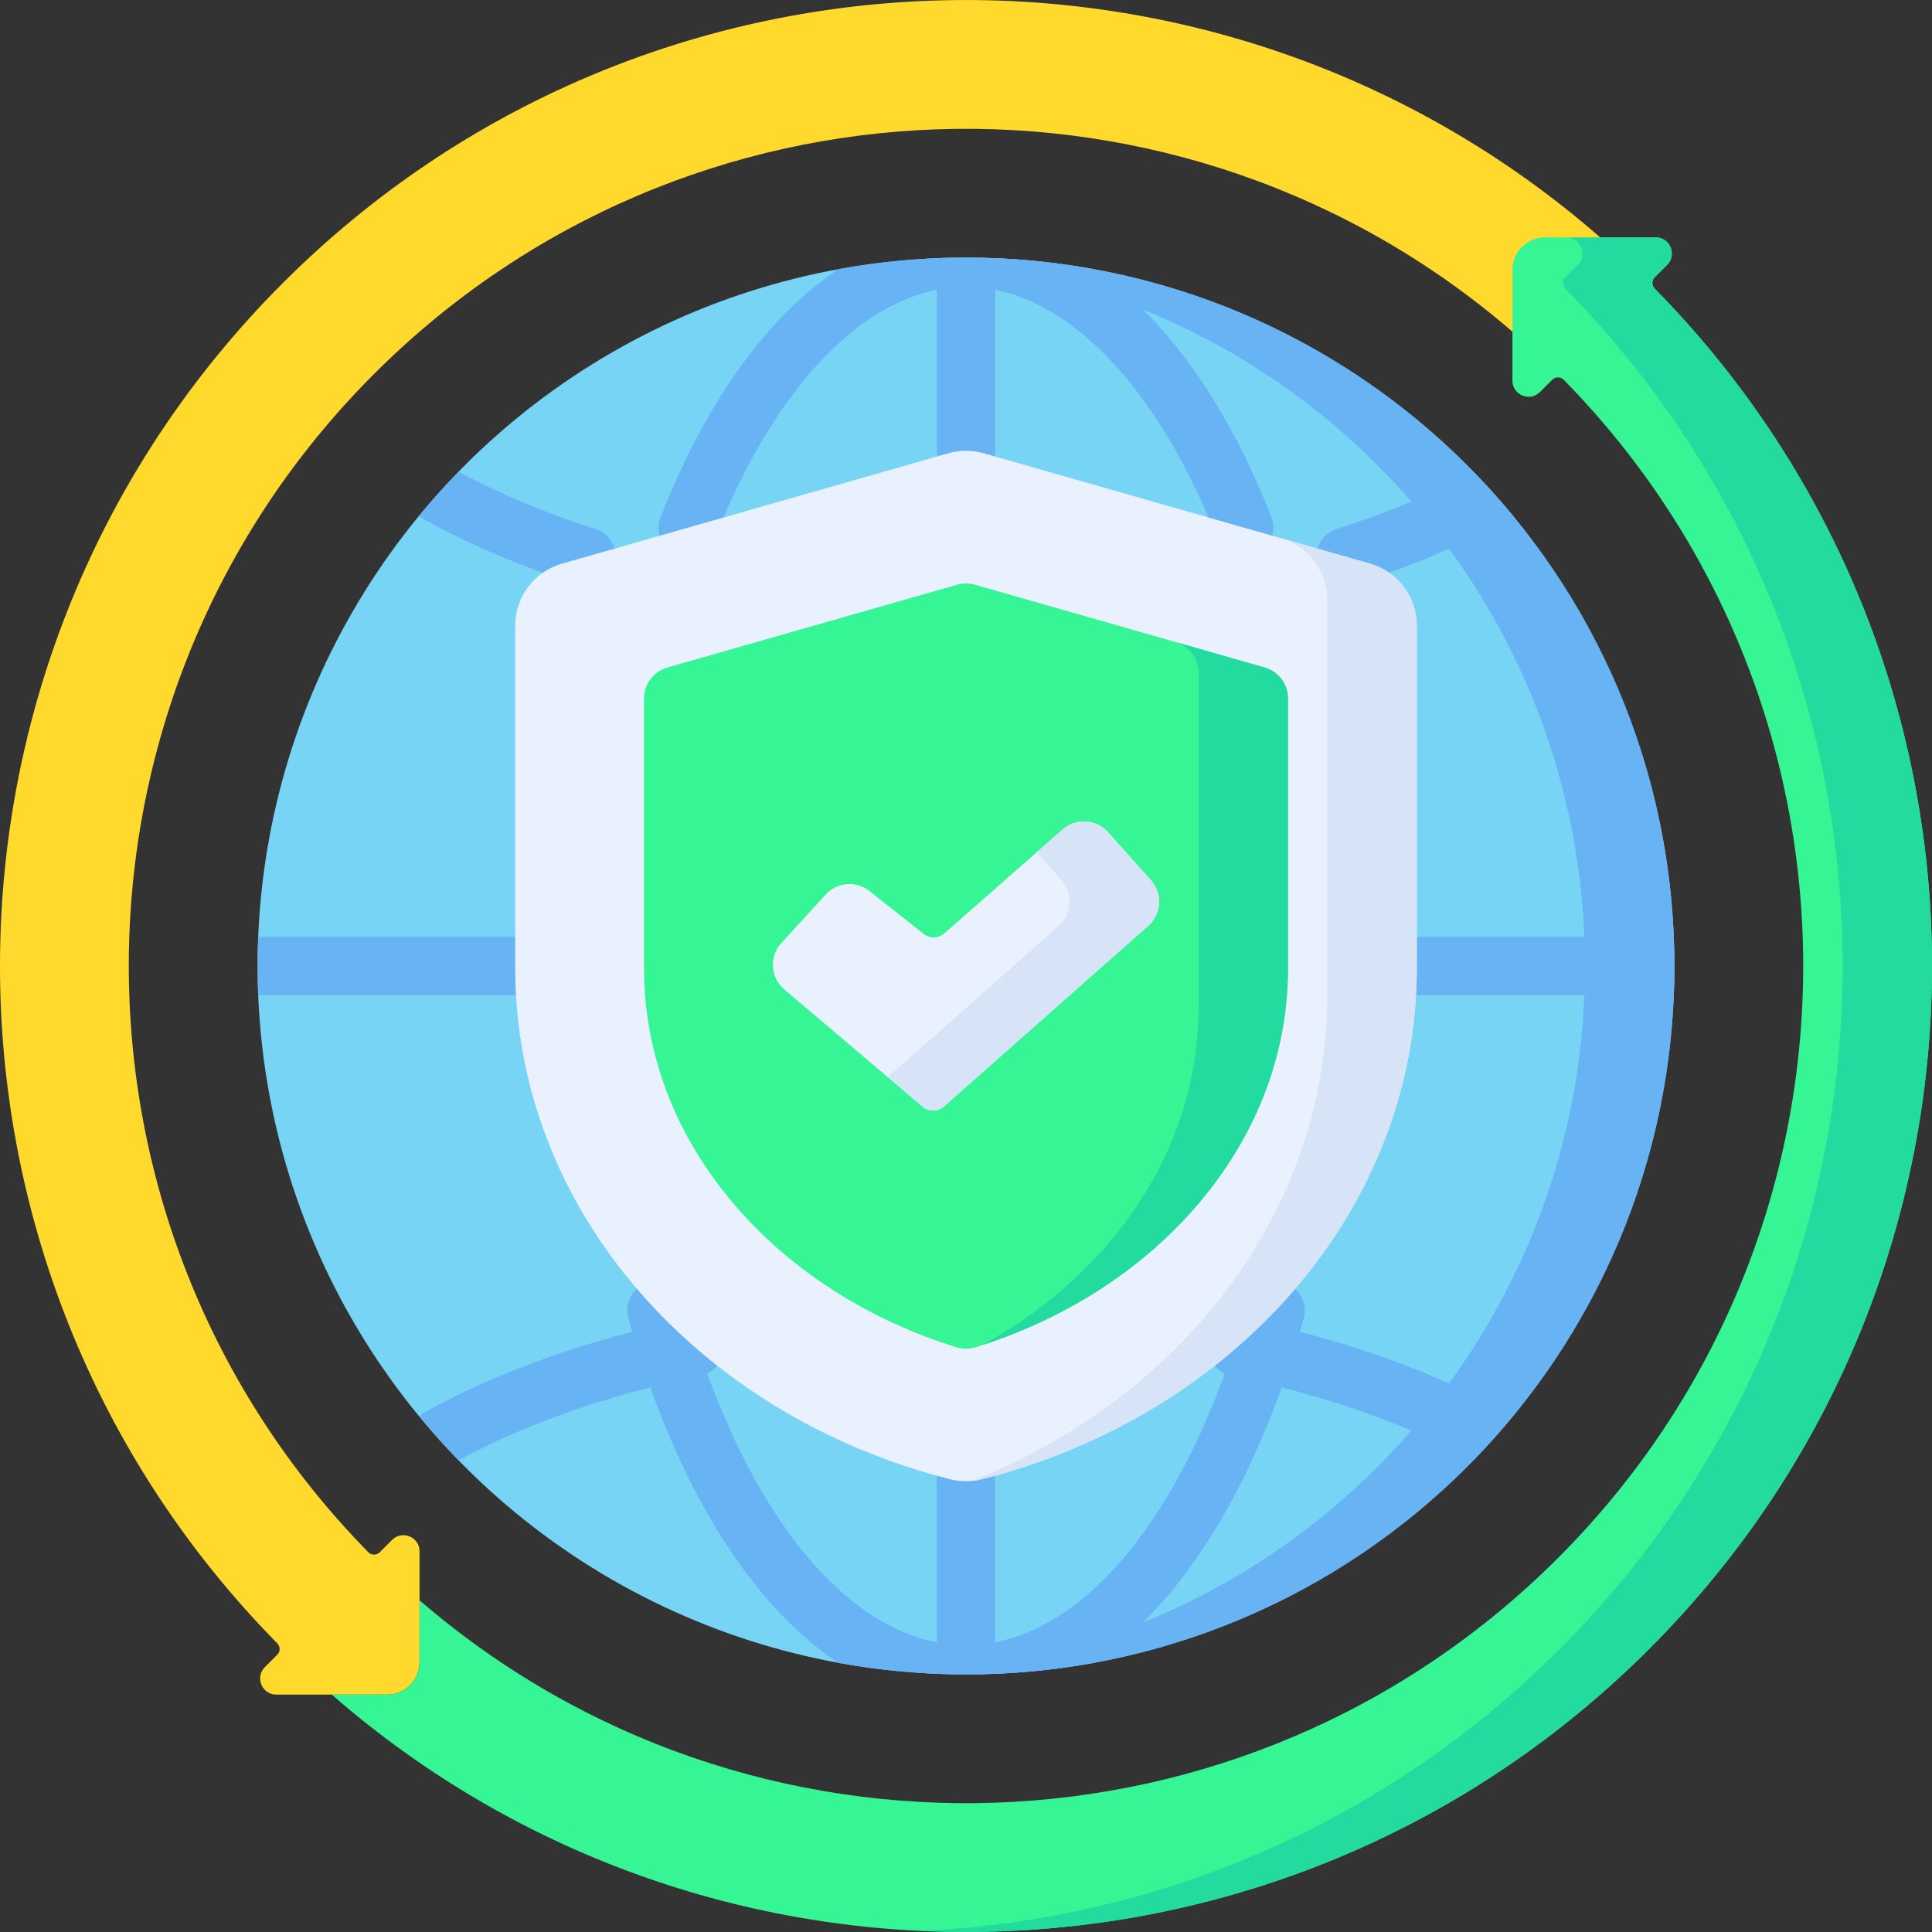
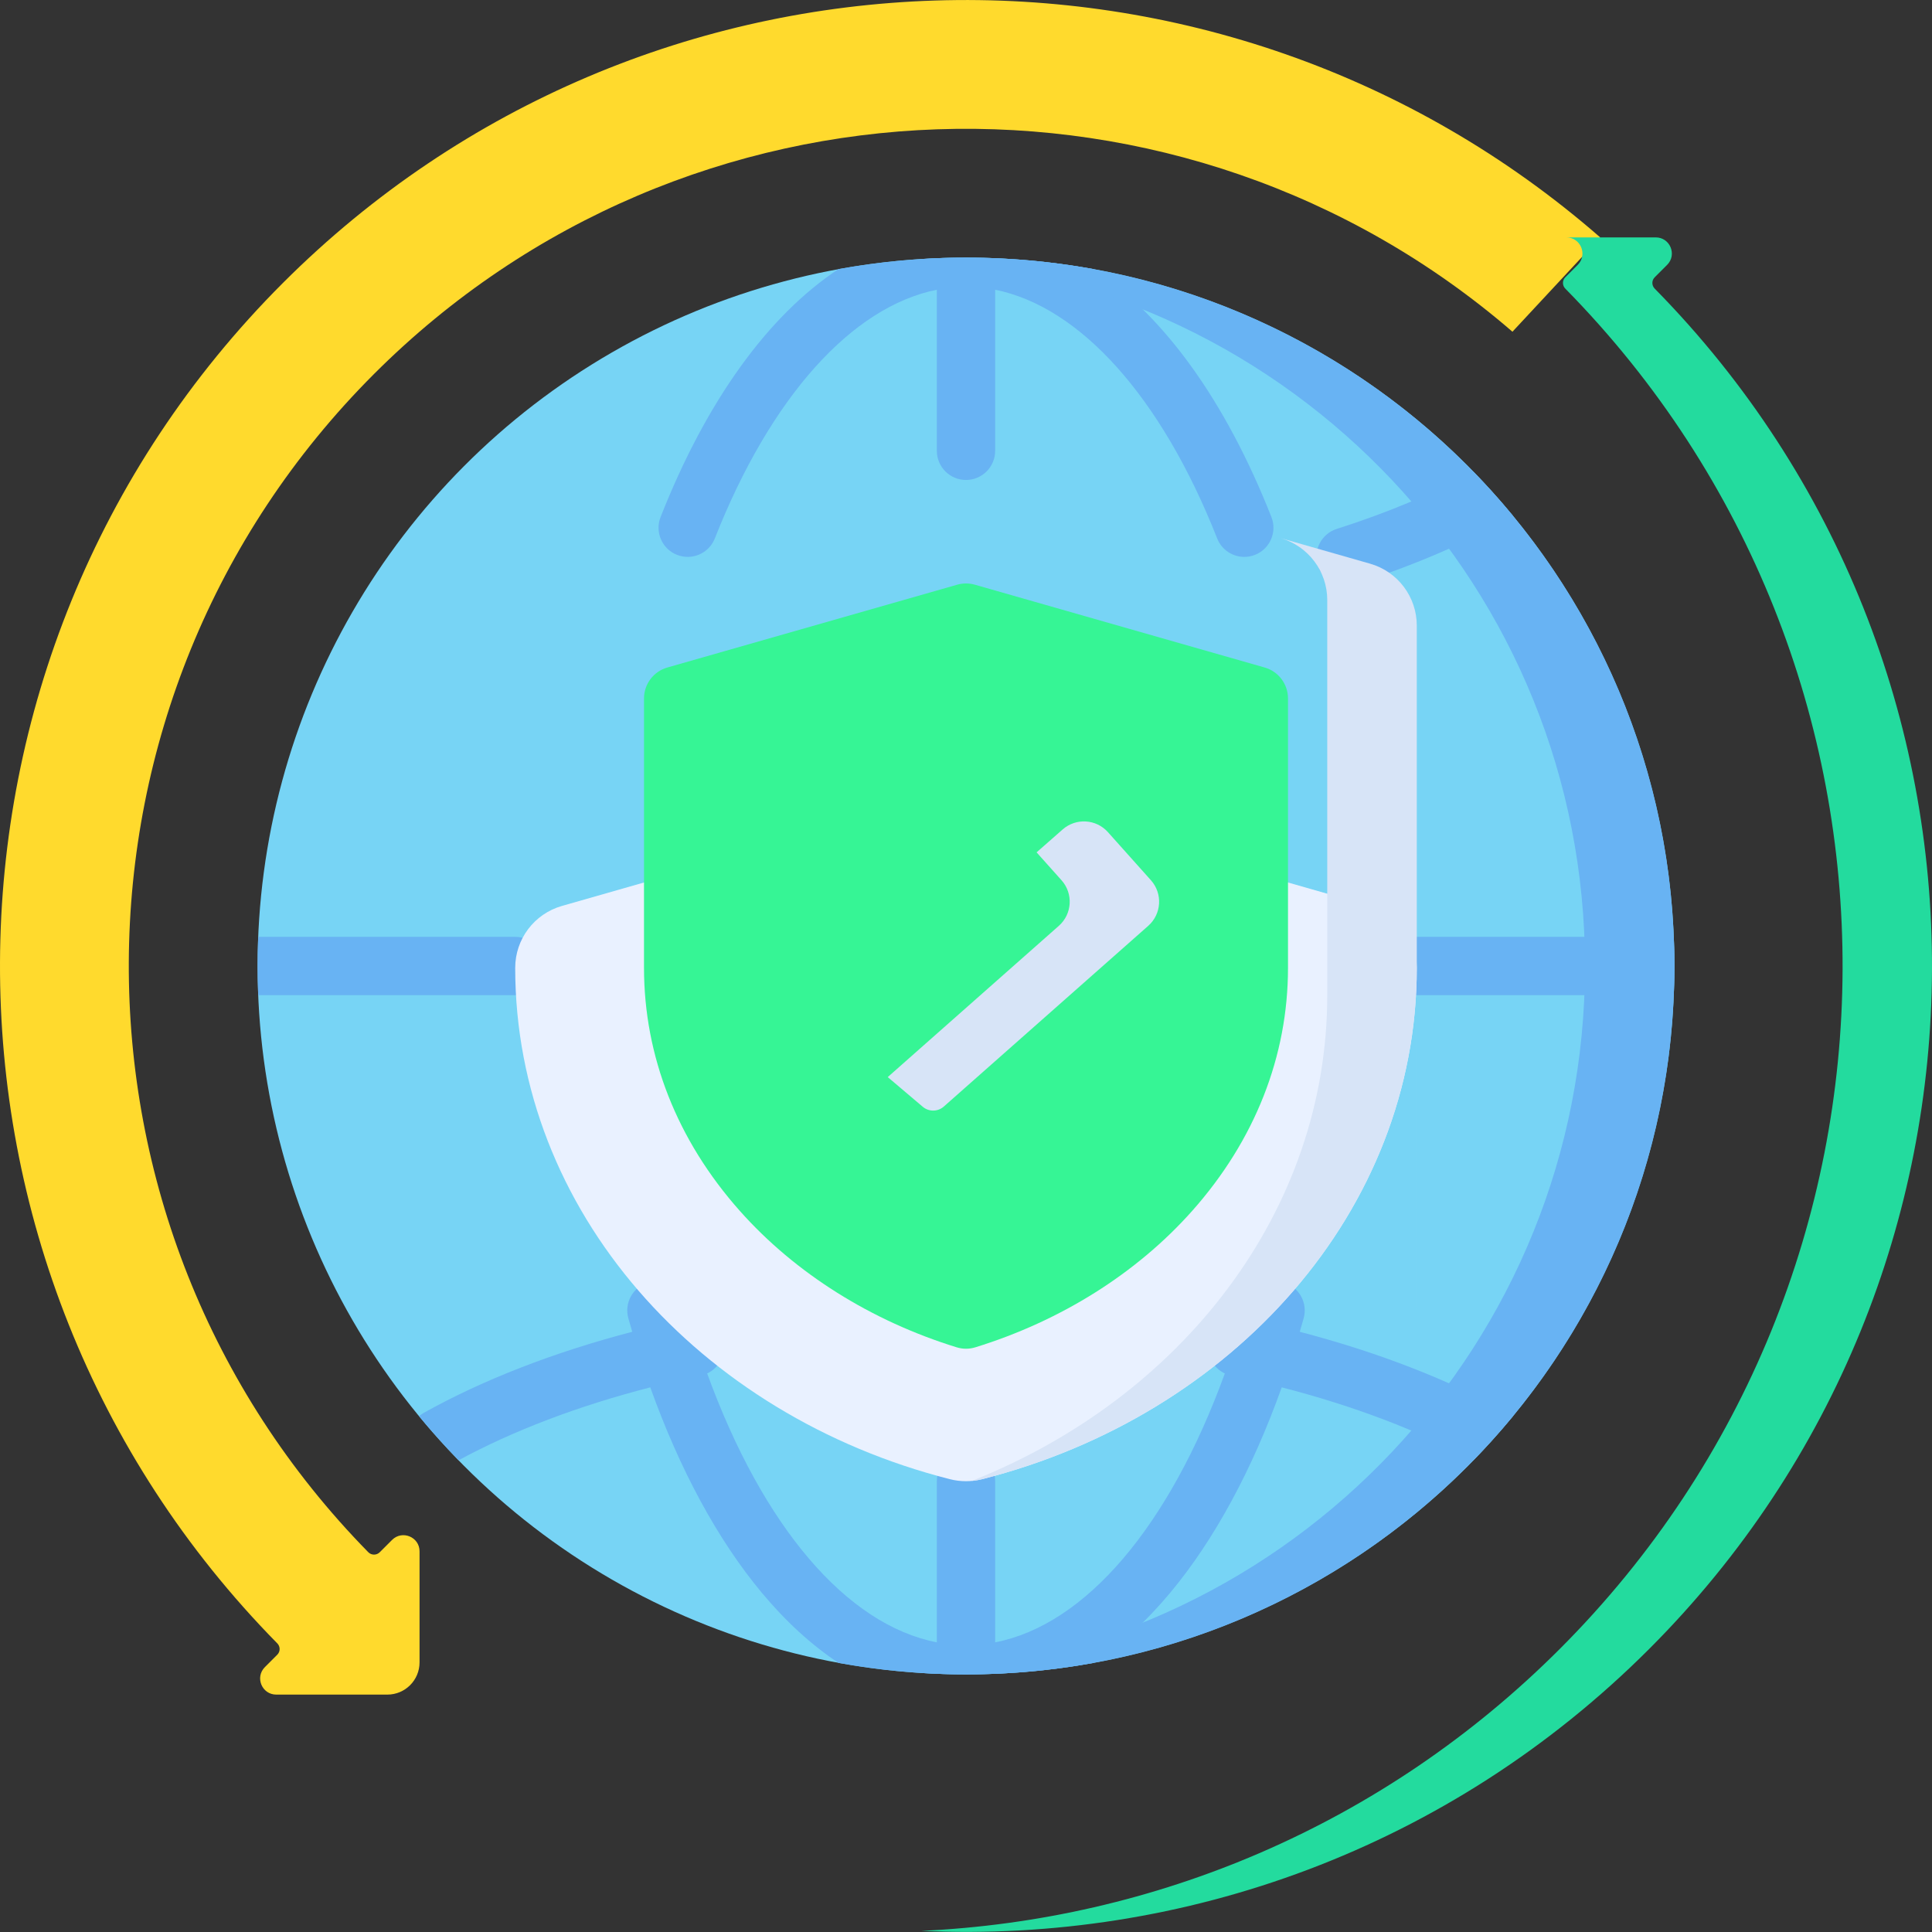
<svg xmlns="http://www.w3.org/2000/svg" id="Capa_1" enable-background="new 0 0 512 512" height="512" viewBox="0 0 512 512" width="512">
  <rect x="0" y="0" width="512" height="512" fill="#333333" stroke="none" />
  <g>
    <g>
      <circle cx="256" cy="256" fill="#77d4f5" r="187.733" />
      <g>
        <g fill="#68b3f3">
          <path d="m222.204 71.307c-18.597 12.308-34.962 34.814-47.144 65.714-1.565 3.97.385 8.457 4.354 10.022 3.971 1.563 8.458-.384 10.022-4.354 14.778-37.487 36.341-61.399 58.837-65.906v42.684c0 4.268 3.459 7.726 7.726 7.726 4.268 0 7.726-3.459 7.726-7.726v-42.684c22.496 4.507 44.058 28.42 58.837 65.906 1.198 3.039 4.11 4.894 7.19 4.894.943 0 1.901-.174 2.832-.54 3.97-1.565 5.919-6.052 4.354-10.022-12.183-30.901-28.548-53.407-47.145-65.714-10.963-1.993-22.257-3.04-33.795-3.04-11.537 0-22.83 1.047-33.794 3.04z" />
          <path d="m400.957 375.301c-.387-.332-.812-.632-1.275-.89-15.675-8.756-34.55-16.077-55.235-21.472.349-1.191.702-2.377 1.038-3.583 1.146-4.111-1.257-8.371-5.368-9.517-4.116-1.142-8.371 1.26-9.517 5.368-.396 1.422-.807 2.82-1.219 4.214-4.151-.818-8.204 1.85-9.066 6.007-.741 3.57 1.116 7.068 4.277 8.553-14.755 40.561-36.927 66.605-60.865 71.257v-42.704c0-4.268-3.459-7.726-7.726-7.726s-7.726 3.459-7.726 7.726v42.704c-23.938-4.652-46.111-30.697-60.865-71.257 3.161-1.486 5.017-4.984 4.276-8.553-.861-4.154-4.911-6.823-9.066-6.007-.413-1.394-.823-2.792-1.219-4.214-1.146-4.11-5.405-6.514-9.517-5.368-4.111 1.146-6.514 5.406-5.368 9.517.336 1.206.689 2.392 1.038 3.583-20.684 5.395-39.559 12.716-55.236 21.472-.462.258-.887.557-1.274.89 3.331 4.043 6.837 7.936 10.489 11.685 14.445-7.845 31.776-14.429 50.8-19.322 7.798 21.797 17.839 40.371 29.497 54.365 6.415 7.7 13.261 13.945 20.408 18.671 10.954 1.989 22.236 3.034 33.764 3.034 11.527 0 22.81-1.045 33.764-3.034 7.147-4.726 13.993-10.971 20.408-18.671 11.658-13.993 21.698-32.567 29.496-54.365 19.024 4.893 36.355 11.477 50.8 19.322 3.651-3.75 7.156-7.642 10.487-11.685z" />
          <path d="m136.533 248.274h-68.096c-.104 2.564-.171 5.137-.171 7.726s.067 5.163.171 7.726h68.096c4.267 0 7.726-3.459 7.726-7.726.001-4.268-3.459-7.726-7.726-7.726z" />
-           <path d="m157.743 140.165c-13.367-4.251-25.524-9.352-36.205-15.157-3.655 3.751-7.162 7.646-10.495 11.692.387.333.812.632 1.274.89 11.979 6.692 25.687 12.513 40.742 17.302.779.247 1.568.365 2.344.365 3.275 0 6.315-2.1 7.361-5.386 1.293-4.067-.955-8.412-5.021-9.706z" />
          <path d="m400.957 136.699c-3.333-4.045-6.84-7.94-10.495-11.691-10.682 5.805-22.839 10.906-36.203 15.156-4.066 1.294-6.314 5.639-5.021 9.705 1.046 3.288 4.086 5.386 7.361 5.386.776 0 1.565-.118 2.344-.365 15.051-4.788 28.758-10.609 40.739-17.301.463-.258.888-.557 1.275-.89z" />
          <path d="m367.74 256c0 4.268 3.459 7.726 7.726 7.726h68.096c.104-2.564.171-5.137.171-7.726s-.067-5.162-.171-7.726h-68.096c-4.267 0-7.726 3.458-7.726 7.726z" />
        </g>
      </g>
      <path d="m256 68.267c-3.981 0-7.928.139-11.847.383 98.161 6.114 175.886 87.648 175.886 187.35s-77.725 181.236-175.886 187.351c3.919.244 7.867.383 11.847.383 103.682 0 187.733-84.051 187.733-187.733s-84.051-187.734-187.733-187.734z" fill="#68b3f3" />
    </g>
    <g>
-       <path d="m375.466 256.494c0 64.322-48.674 118.582-115.202 135.505-2.797.711-5.731.711-8.528 0-66.528-16.923-115.202-71.183-115.202-135.505v-90.704c0-7.62 5.051-14.317 12.378-16.41l102.4-29.257c3.064-.876 6.313-.876 9.377 0l102.4 29.257c7.327 2.093 12.378 8.79 12.378 16.41v90.704z" fill="#e9f1ff" />
+       <path d="m375.466 256.494c0 64.322-48.674 118.582-115.202 135.505-2.797.711-5.731.711-8.528 0-66.528-16.923-115.202-71.183-115.202-135.505c0-7.62 5.051-14.317 12.378-16.41l102.4-29.257c3.064-.876 6.313-.876 9.377 0l102.4 29.257c7.327 2.093 12.378 8.79 12.378 16.41v90.704z" fill="#e9f1ff" />
      <path d="m335.144 176.896c3.663 1.047 6.189 4.395 6.189 8.205v71.393c0 23.424-8.77 45.682-25.361 64.368-14.72 16.579-34.872 29.208-57.514 36.196-1.598.493-3.317.493-4.915 0-22.643-6.988-42.795-19.617-57.514-36.196-16.591-18.686-25.361-40.945-25.361-64.368v-71.393c0-3.81 2.526-7.158 6.189-8.205l76.8-21.943c1.532-.438 3.156-.438 4.689 0z" fill="#36f595" />
      <g>
        <g>
-           <path d="m244.54 293.307-36.699-31.109c-3.695-3.128-4.051-8.699-.784-12.271l11.764-12.867c2.99-3.27 7.985-3.708 11.498-1.008l14.517 11.491c1.616 1.242 3.885 1.168 5.416-.178l31.369-27.558c3.519-3.092 8.873-2.769 11.995.723l11.392 12.745c3.152 3.527 2.835 8.945-.708 12.079l-54.175 47.893c-1.589 1.403-3.967 1.429-5.585.06z" fill="#e9f1ff" />
-         </g>
+           </g>
      </g>
      <path d="m363.088 149.381-23.719-6.777c7.32 2.097 12.367 8.791 12.367 16.406v104.74c0 57.338-38.679 106.68-94.205 128.706.919-.082 1.833-.229 2.732-.457 66.528-16.923 115.202-71.183 115.202-135.505v-90.704c.001-7.619-5.05-14.316-12.377-16.409z" fill="#d7e4f7" />
-       <path d="m335.144 176.896-23.008-6.574c3.289 1.248 5.503 4.41 5.503 7.977v88.498c0 23.424-8.77 45.682-25.361 64.368-8.849 9.967-19.672 18.492-31.808 25.237 21.82-7.104 41.222-19.455 55.503-35.539 16.591-18.686 25.361-40.945 25.361-64.368v-71.393c-.001-3.811-2.526-7.159-6.19-8.206z" fill="#23db9e" />
      <path d="m305.008 233.274-11.392-12.744c-3.122-3.493-8.476-3.816-11.995-.723l-6.915 6.075 6.608 7.393c3.153 3.527 2.835 8.945-.708 12.079l-45.346 40.086 9.28 7.867c1.618 1.37 3.996 1.344 5.583-.061l54.175-47.893c3.544-3.134 3.862-8.552.71-12.079z" fill="#d7e4f7" />
    </g>
    <path d="m395.707 60.192 5.108 27.717 23.261-24.996z" fill="#ffda2d" />
    <path d="m400.815 87.909v-16.463c0-4.713 3.82-8.534 8.533-8.534h14.727c-100.563-87.713-253.325-83.701-349.094 12.069-99.475 99.475-99.972 260.446-1.491 360.535.821.835.824 2.171-.005 2.999l-3.289 3.289c-2.688 2.688-.784 7.284 3.017 7.284h29.438c4.713 0 8.533-3.82 8.533-8.534v-29.438c0-3.801-4.596-5.705-7.284-3.017l-3.263 3.263c-.838.838-2.206.837-3.037-.009-85.126-86.76-84.621-226.101 1.515-312.237 82.731-82.729 214.536-86.461 301.7-11.207z" fill="#ffda2d" />
-     <path d="m438.511 76.484c-.822-.835-.824-2.171.004-2.999l3.289-3.289c2.688-2.688.784-7.284-3.017-7.284h-29.438c-4.713 0-8.533 3.82-8.533 8.534v29.438c0 3.801 4.596 5.705 7.284 3.017l3.263-3.263c.838-.838 2.207-.838 3.037.009 85.126 86.76 84.621 226.101-1.516 312.237-82.729 82.73-214.534 86.462-301.699 11.208v16.462c0 4.713-3.821 8.534-8.533 8.534h-14.728c100.564 87.714 253.326 83.701 349.095-12.068 99.475-99.475 99.972-260.447 1.492-360.536z" fill="#36f595" />
    <g>
      <path d="m438.511 76.484c-.822-.835-.824-2.171.004-2.999l3.289-3.289c2.688-2.688.784-7.284-3.017-7.284h-23.694c3.801 0 5.705 4.596 3.017 7.284l-3.289 3.289c-.828.828-.826 2.164-.005 2.999 98.48 100.09 97.983 261.061-1.491 360.535-46.968 46.968-107.644 71.85-169.148 74.683 69.398 3.195 139.846-21.687 192.842-74.683 99.475-99.474 99.972-260.446 1.492-360.535z" fill="#23db9e" />
    </g>
  </g>
</svg>